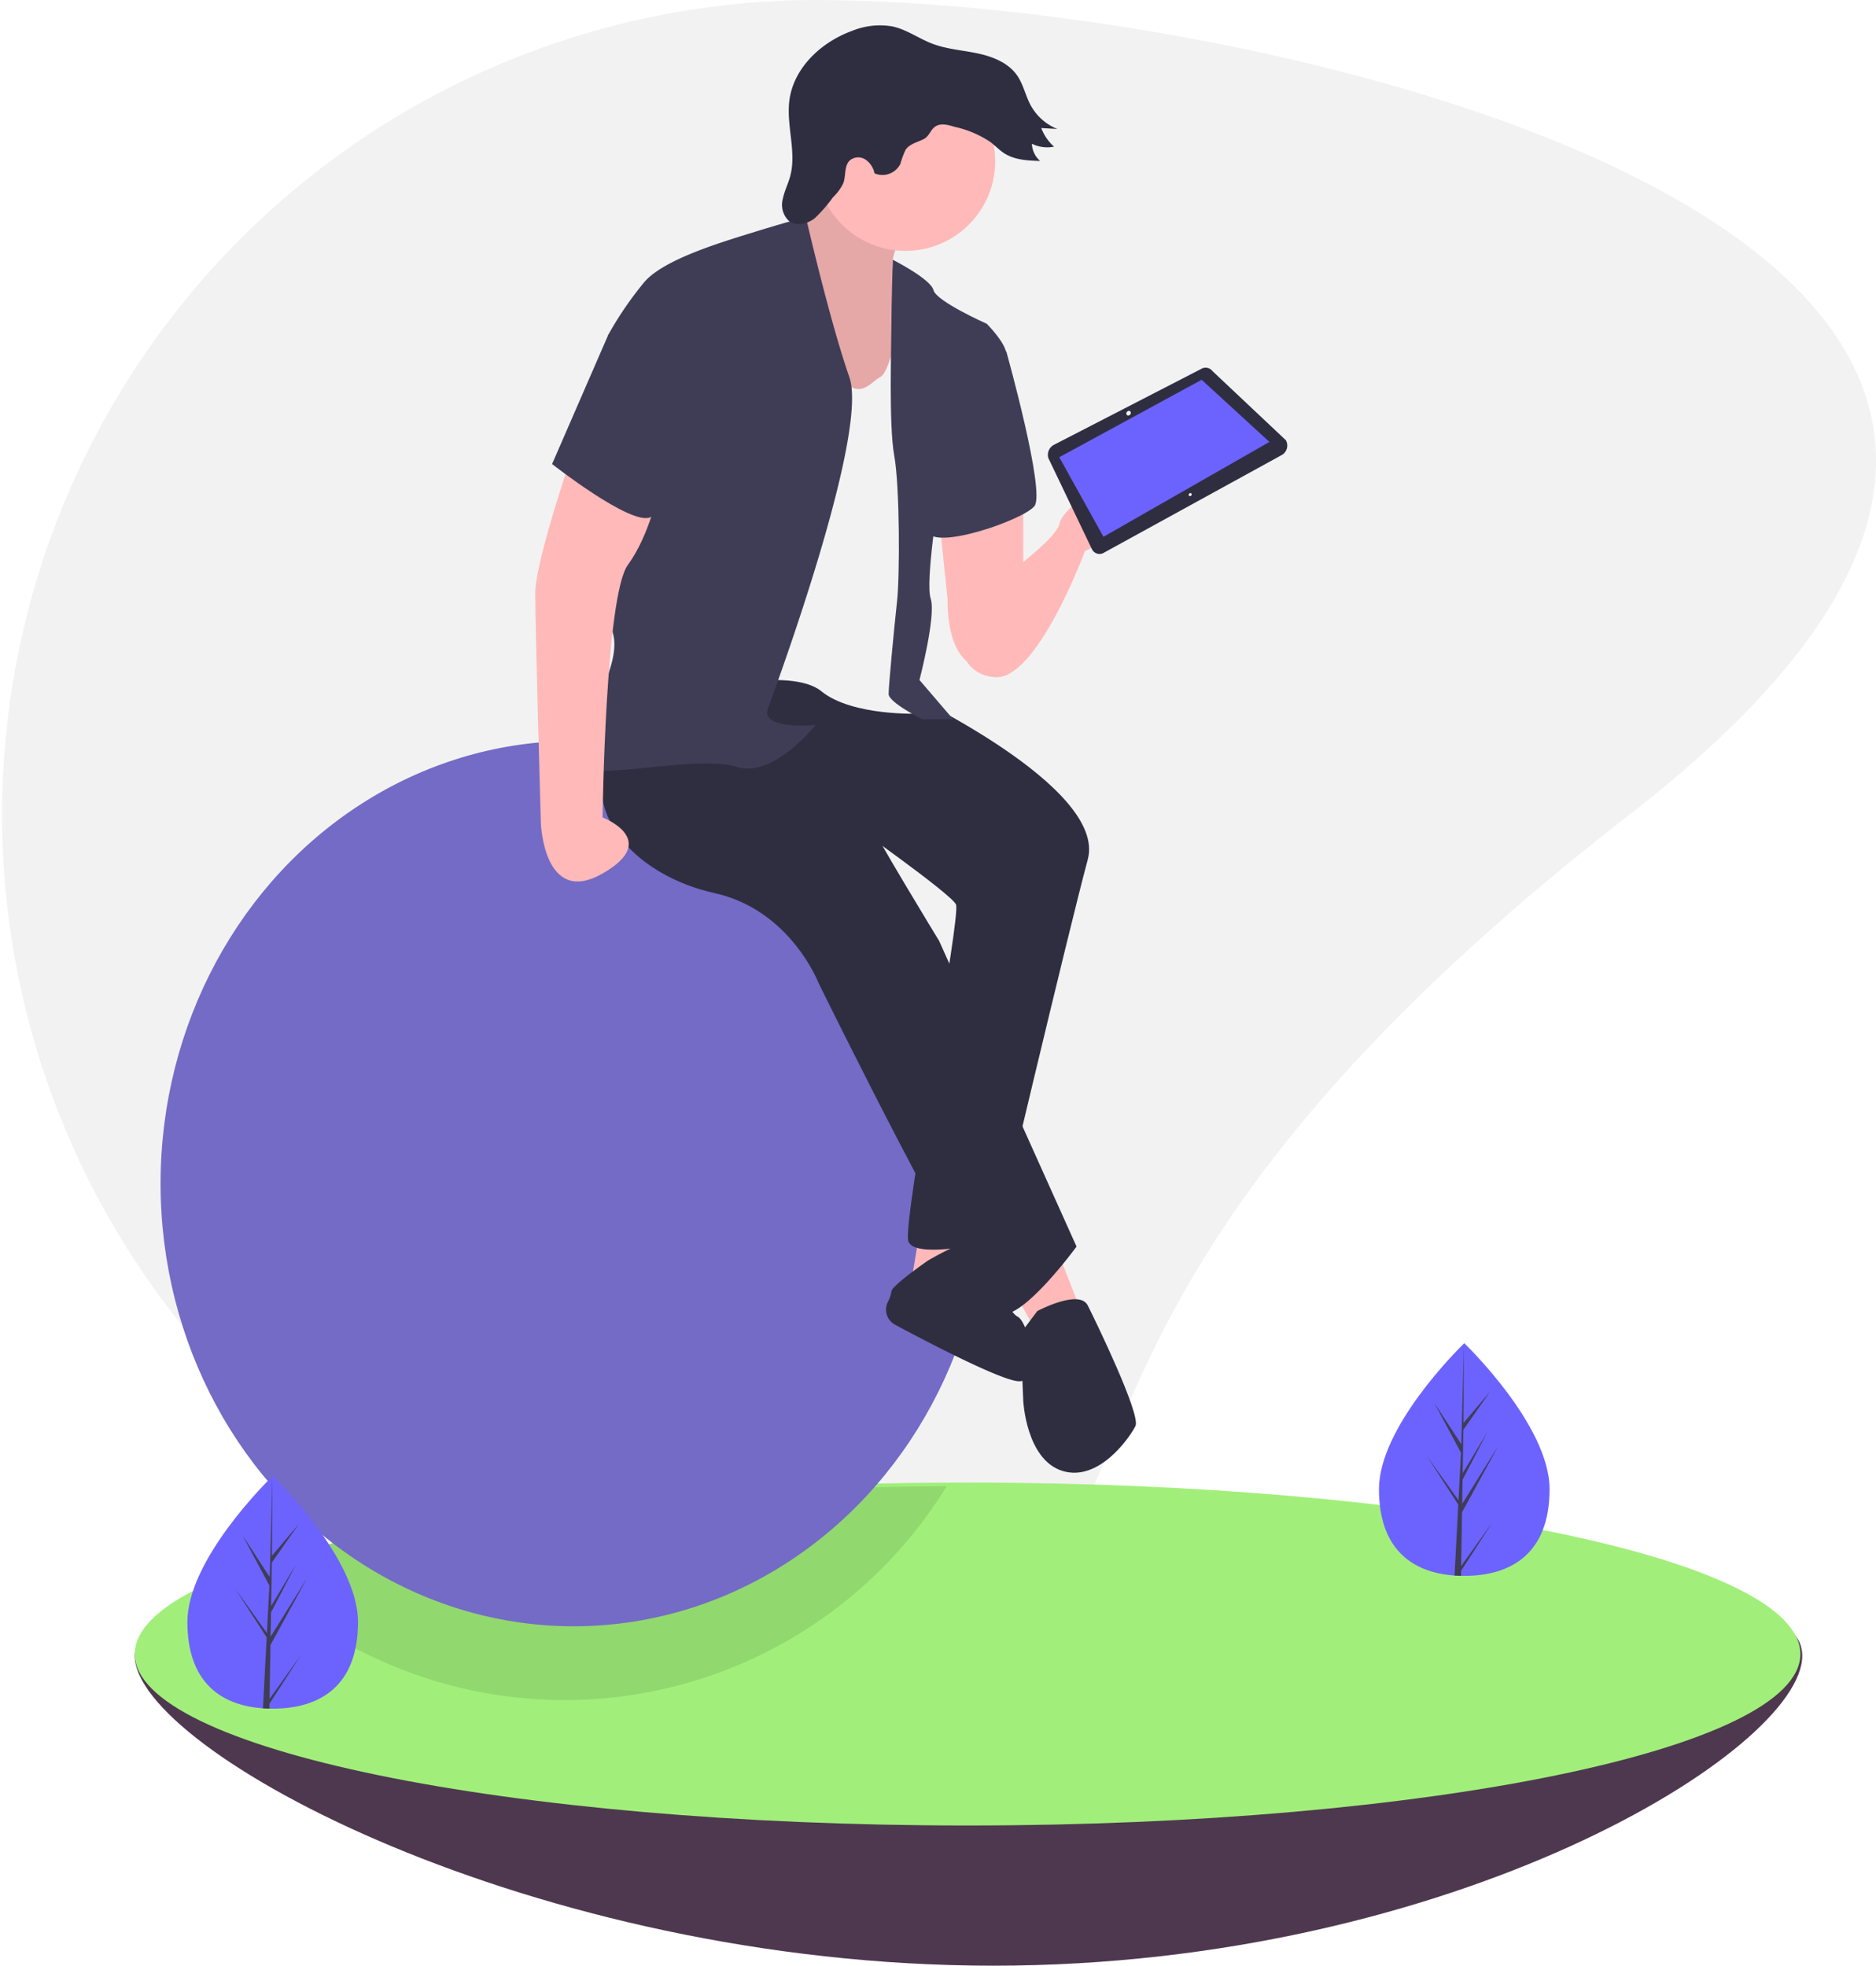
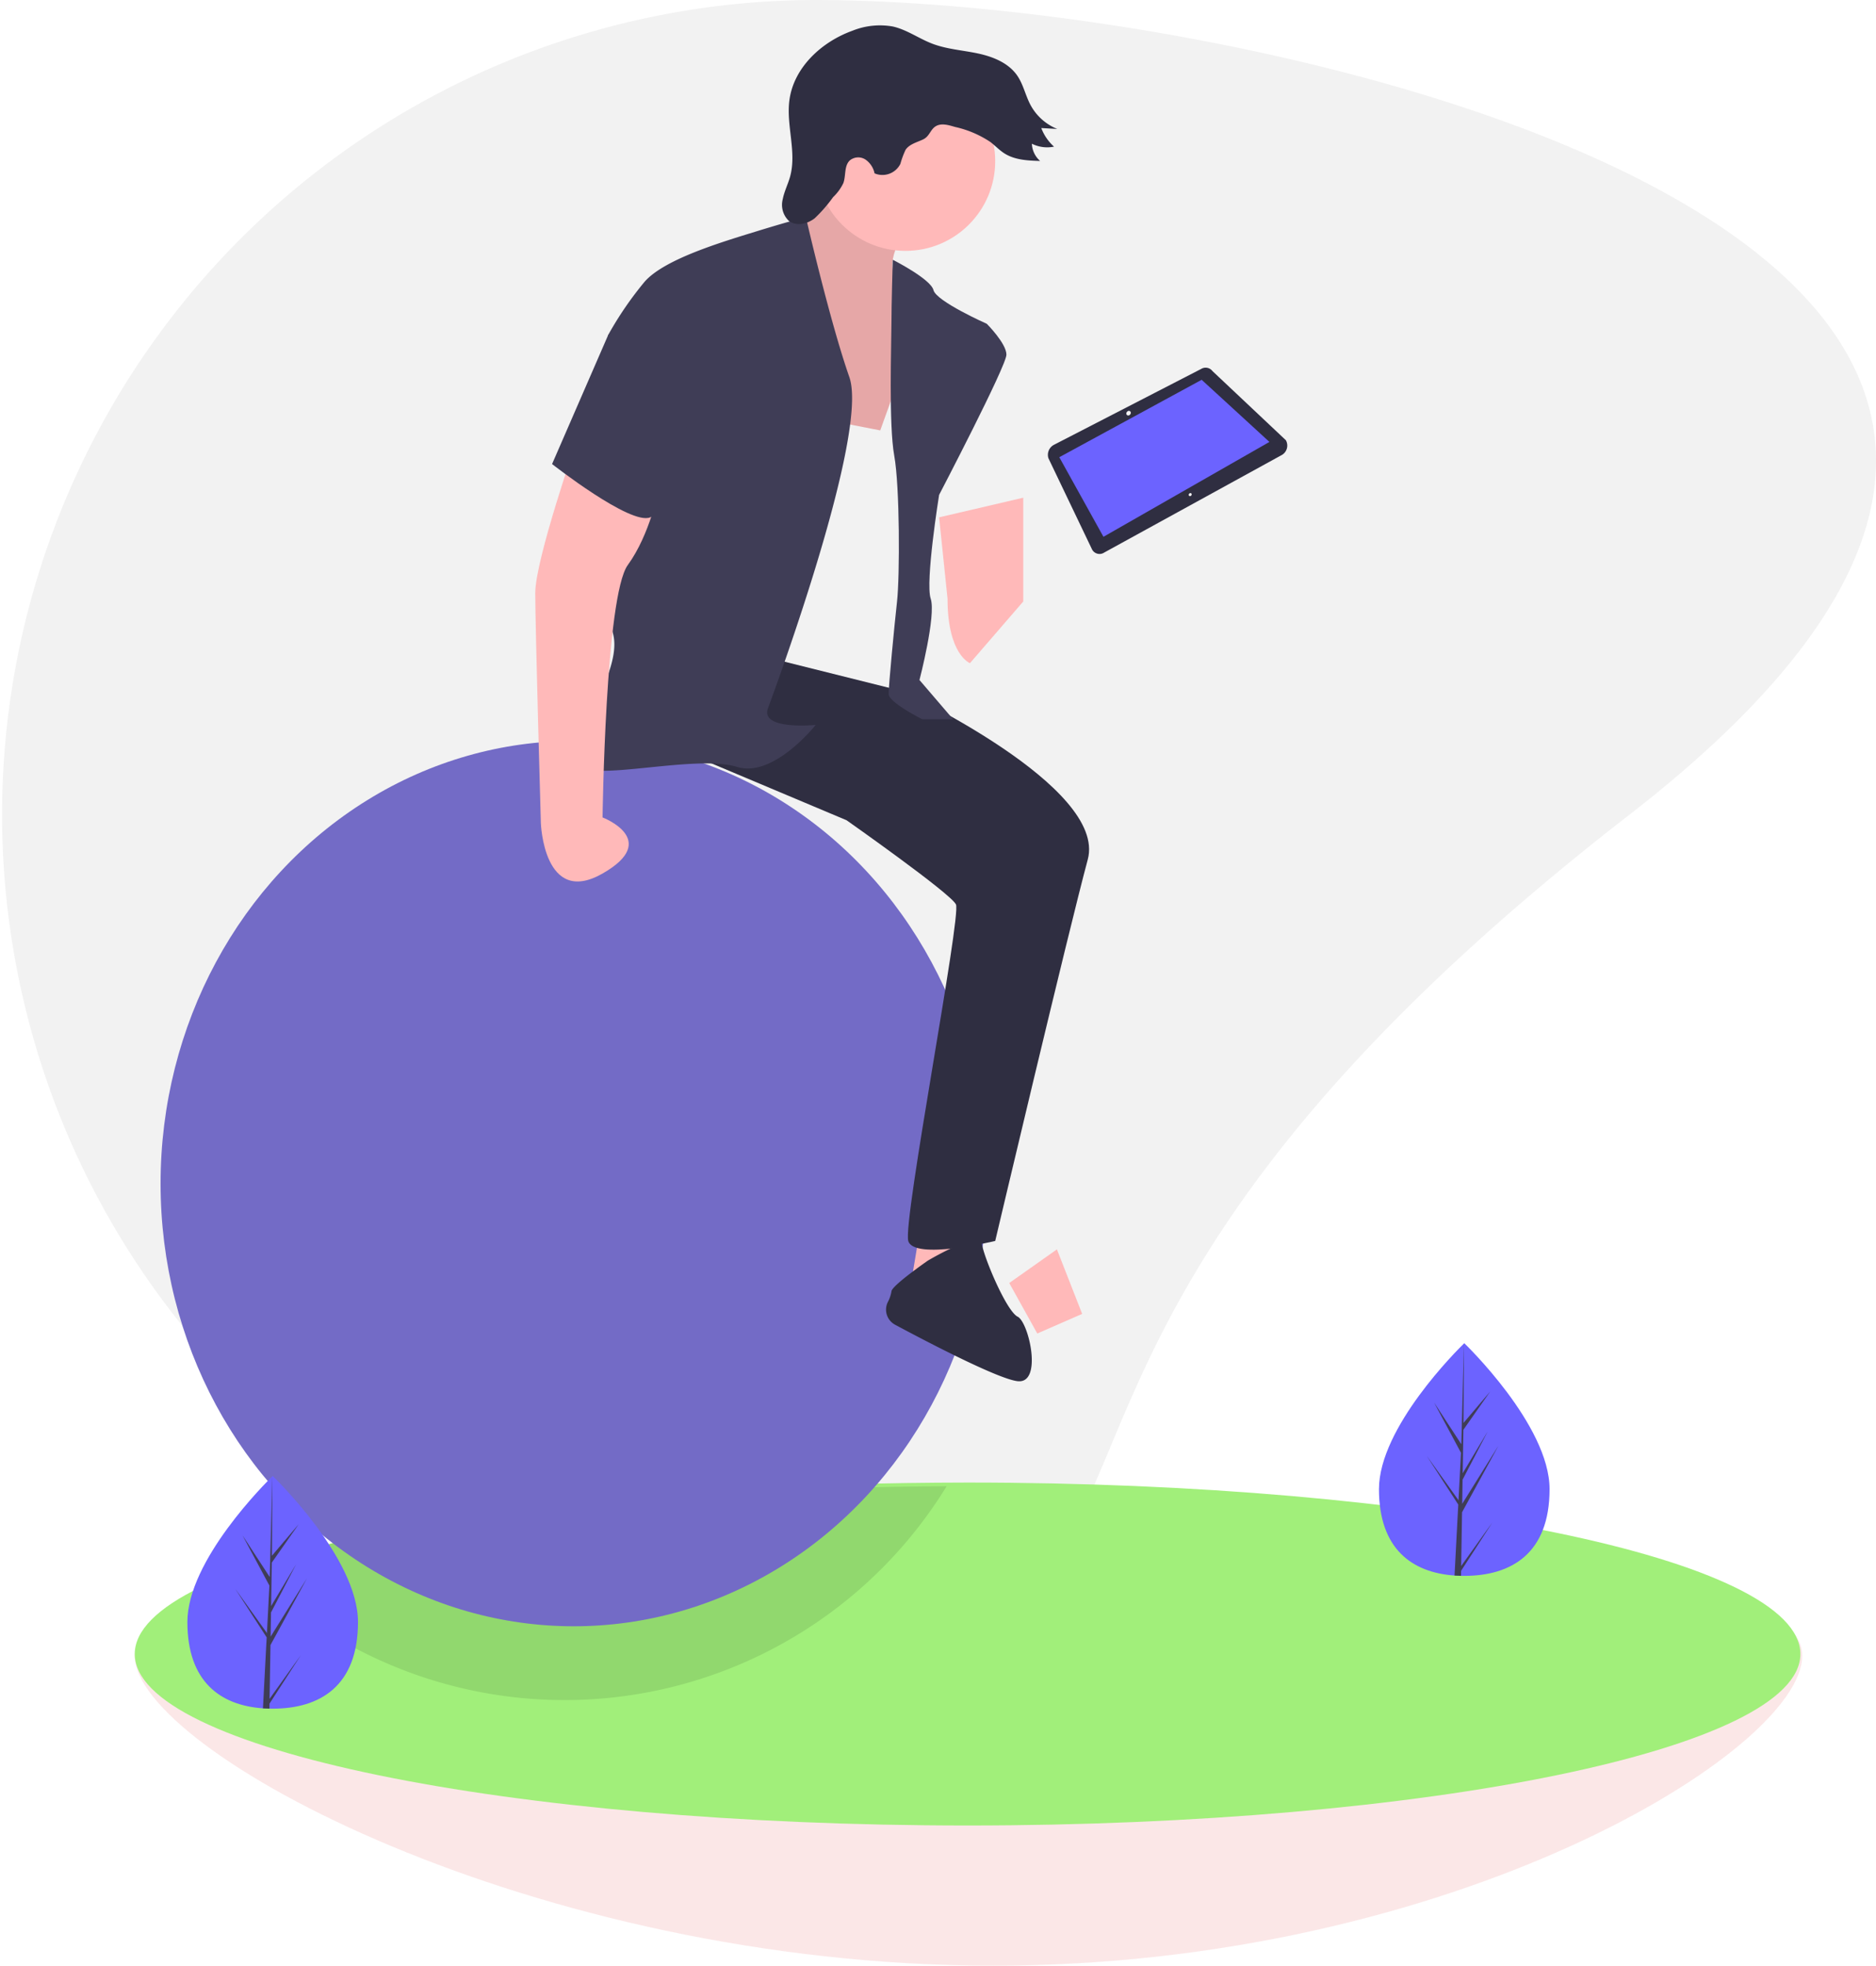
<svg xmlns="http://www.w3.org/2000/svg" width="348" height="364.643" viewBox="0 0 348 364.643">
  <g id="proactive2" transform="translate(0)">
    <path id="Path_1918" data-name="Path 1918" d="M306.5,219.023C170.128,324.7,238.836,370.154,155.369,370.154a151.131,151.131,0,0,1,0-302.261C238.836,67.893,442.872,113.35,306.5,219.023Z" transform="translate(-4.238 -67.892)" fill="#f2f2f2" />
-     <path id="Path_1919" data-name="Path 1919" d="M350.081,512.221c0,17.563-64.718,57.484-150.04,57.484S40.762,529.784,40.762,512.221c0-4.393,7.244,1.062,15.055-2.737,22.74-11.081,76.963-2.913,138.506-3.369q2.848-.026,5.717-.026C285.363,506.089,350.081,494.657,350.081,512.221Z" transform="translate(-15.767 -205.061)" fill="#3f3d56" />
    <path id="Path_1920" data-name="Path 1920" d="M350.081,512.221c0,17.563-64.718,57.484-150.04,57.484S40.762,529.784,40.762,512.221c0-4.393,7.244,1.062,15.055-2.737,22.74-11.081,76.963-2.913,138.506-3.369q2.848-.026,5.717-.026C285.363,506.089,350.081,494.657,350.081,512.221Z" transform="translate(-15.767 -205.061)" fill="#d20a0a" opacity="0.1" />
    <path id="Path_1921" data-name="Path 1921" d="M349.739,501.584c0,17.563-69.166,31.808-154.489,31.808S40.762,519.147,40.762,501.584c0-4.393,4.317-8.571,12.128-12.371,22.74-11.081,75.1-18.956,136.643-19.411q2.848-.026,5.717-.026C280.573,469.775,349.739,484.02,349.739,501.584Z" transform="translate(-15.767 -194.753)" fill="#a1ef7a" />
    <path id="Path_1922" data-name="Path 1922" d="M201.093,470.766A83.144,83.144,0,0,1,71.562,486.218C93.119,477.4,142.753,471.129,201.093,470.766Z" transform="translate(-25.49 -195.065)" opacity="0.1" />
    <ellipse id="Ellipse_221" data-name="Ellipse 221" cx="76.645" cy="82.12" rx="76.645" ry="82.12" transform="translate(29.785 137.444)" fill="#736bc6" />
    <path id="Path_1923" data-name="Path 1923" d="M274.41,202.806v19.251L264.525,233.5s-4.162-1.561-4.162-11.967L258.8,206.448Z" transform="translate(-84.595 -110.48)" fill="#ffb9b9" />
-     <path id="Path_1924" data-name="Path 1924" d="M266.264,218.1s16.129-10.926,16.649-14.568,23.413-20.291,19.771-9.886S287.6,208.736,287.6,208.736s-8.845,23.933-16.649,23.413S263.143,221.743,266.264,218.1Z" transform="translate(-86.335 -106.523)" fill="#ffb9b9" />
    <path id="Path_1925" data-name="Path 1925" d="M248.521,334.109l-1.561,9.366,8.325-2.082v-7.284Z" transform="translate(-77.956 -105.466)" fill="#ffb9b9" />
    <path id="Path_1926" data-name="Path 1926" d="M252.179,407.859s9.622-5.7,10.014-3.11,4.555,12.476,6.636,13.516,4.683,12.487,0,11.967c-3.627-.4-16.929-7.36-22.743-10.477a3.177,3.177,0,0,1-1.366-4.152,6.555,6.555,0,0,0,.7-2.02C245.415,412.541,252.179,407.859,252.179,407.859Z" transform="translate(-80.053 -174.013)" fill="#2f2e41" />
    <path id="Path_1927" data-name="Path 1927" d="M225.878,251.426s37.981,17.69,34.339,31.217-17.169,70.76-17.169,70.76-15.088,3.642-16.129,0,9.886-60.354,8.845-62.435-20.291-15.609-20.291-15.609L175.93,258.71,192.579,243.1Z" transform="translate(-58.435 -123.199)" fill="#2f2e41" />
    <path id="Path_1928" data-name="Path 1928" d="M282.415,338.671l4.683,11.967-8.325,3.642-5.2-9.365Z" transform="translate(-86.356 -106.906)" fill="#ffb9b9" />
    <path id="Path_1929" data-name="Path 1929" d="M238.878,123.475s-4.683,6.244-1.041,9.365,1.041,14.568,1.041,14.568L234.2,160.416l-18.731-3.642V135.441l1.041-10.406s9.365-8.845,10.406-15.609S238.878,123.475,238.878,123.475Z" transform="translate(-70.915 -80.576)" fill="#ffb9b9" />
    <path id="Path_1930" data-name="Path 1930" d="M238.878,123.475s-4.683,6.244-1.041,9.365,1.041,14.568,1.041,14.568L234.2,160.416l-18.731-3.642V135.441l1.041-10.406s9.365-8.845,10.406-15.609S238.878,123.475,238.878,123.475Z" transform="translate(-70.915 -80.576)" opacity="0.1" />
-     <path id="Path_1931" data-name="Path 1931" d="M192.411,249.184s24.454,27.055,24.454,28.1,13.007,22.373,13.007,22.373l25.494,56.712s-9.886,13.528-14.048,12.487S207.5,307.457,207.5,307.457s-5.2-13.528-19.251-16.649-24.974-14.048-19.771-26.535S192.411,249.184,192.411,249.184Z" transform="translate(-55.666 -125.12)" fill="#2f2e41" />
    <circle id="Ellipse_222" data-name="Ellipse 222" cx="16.649" cy="16.649" r="16.649" transform="translate(151.313 13.242)" fill="#ffb9b9" />
-     <path id="Path_1932" data-name="Path 1932" d="M230.917,149.666s-2.081,11.967-4.162,13.007-3.642,4.683-8.325-.52-8.845-15.609-8.845-15.609l-16.129,19.771-1.56,54.631s18.21-4.683,23.933,0,18.21,4.162,18.21,4.162l-2.6-10.406,2.081-17.69L233,180.884l-.52-11.446Z" transform="translate(-63.475 -92.72)" fill="#f2f2f2" />
    <path id="Path_1933" data-name="Path 1933" d="M245.884,138.309s7.036,3.555,7.556,5.636,9.886,6.243,9.886,6.243,3.642,3.642,3.642,5.723-12.487,26.015-12.487,26.015-2.6,16.129-1.561,19.251-2.081,15.088-2.081,15.088l6.243,7.284h-5.723s-6.243-3.122-6.243-4.683,1.041-12.487,1.561-17.17.52-21.332-.52-27.055-.52-20.812-.52-24.454S245.884,138.309,245.884,138.309Z" transform="translate(-80.275 -90.12)" fill="#3f3d56" />
    <path id="Path_1934" data-name="Path 1934" d="M203.014,126.765s-2.341.529-9.105,2.61-17.17,5.2-20.812,9.365a64.5,64.5,0,0,0-6.764,9.886l2.081,37.461s-4.162,7.8-3.642,11.967,4.683,4.683,1.561,13.528-9.365,16.649-3.642,17.69,20.812-2.6,27.575-.52,14.568-7.8,14.568-7.8-10.406,1.041-8.845-3.122,18.731-50.989,15.088-61.394S203.014,126.765,203.014,126.765Z" transform="translate(-53.521 -86.476)" fill="#3f3d56" />
-     <path id="Path_1935" data-name="Path 1935" d="M267.7,160.23l2.6,2.081s7.284,26.015,5.2,28.616-18.73,8.325-19.771,4.683S267.7,160.23,267.7,160.23Z" transform="translate(-83.608 -97.04)" fill="#3f3d56" />
    <path id="Path_1936" data-name="Path 1936" d="M157.124,186.84s-7.8,22.373-7.8,28.616,1.041,42.664,1.041,42.664.52,15.609,11.446,9.365,0-10.406,0-10.406.52-41.1,4.683-46.826,5.723-14.048,5.723-14.048Z" transform="translate(-50.035 -105.44)" fill="#ffb9b9" />
-     <path id="Path_1937" data-name="Path 1937" d="M283.971,422.274s7.8-4.162,9.365-1.041,9.886,20.291,8.845,22.373-6.764,10.406-13.528,8.325-7.284-13.007-7.284-13.007l-.52-12.487Z" transform="translate(-91.555 -179.063)" fill="#2f2e41" />
+     <path id="Path_1937" data-name="Path 1937" d="M283.971,422.274l-.52-12.487Z" transform="translate(-91.555 -179.063)" fill="#2f2e41" />
    <path id="Path_1938" data-name="Path 1938" d="M242.39,95.934c-1.147.54-2.507.862-3.228,1.905a16.059,16.059,0,0,0-.977,2.631,3.721,3.721,0,0,1-4.787,1.751,4.128,4.128,0,0,0-1.683-2.557,2.452,2.452,0,0,0-2.911.16c-1.072,1.022-.693,2.805-1.193,4.2a8.864,8.864,0,0,1-1.907,2.614,26.9,26.9,0,0,1-3.417,3.924c-1.371,1.069-3.451,1.532-4.814.452a4.111,4.111,0,0,1-1.1-4.02c.278-1.435.968-2.757,1.357-4.166,1.264-4.579-.751-9.469-.128-14.178.8-6.035,5.928-10.8,11.653-12.87a13.633,13.633,0,0,1,7.523-.8c2.618.585,4.855,2.251,7.362,3.2,2.682,1.019,5.6,1.2,8.4,1.794s5.694,1.748,7.323,4.11c1.136,1.647,1.526,3.693,2.468,5.459a9.794,9.794,0,0,0,4.961,4.444l-2.966-.169a8.743,8.743,0,0,0,2.364,3.45,6.343,6.343,0,0,1-4.107-.543,4.464,4.464,0,0,0,1.531,3.2c-2.283-.069-4.69-.174-6.619-1.4-.945-.6-1.715-1.433-2.6-2.112a19.271,19.271,0,0,0-6.538-2.792c-1.2-.345-2.652-.826-3.74-.052C243.705,94.225,243.562,95.382,242.39,95.934Z" transform="translate(-71.167 -70.064)" fill="#2f2e41" />
    <path id="Path_1939" data-name="Path 1939" d="M172.092,149.586l-7.8,6.243-10.406,23.933s14.568,11.446,18.21,9.886,9.885-29.136,9.885-29.136Z" transform="translate(-51.475 -93.68)" fill="#3f3d56" />
    <path id="Path_1940" data-name="Path 1940" d="M331.573,183.818l-32.839,18.038a1.564,1.564,0,0,1-2.3-.678l-8.045-16.815a2.1,2.1,0,0,1,1.076-2.521l27.265-14.053a1.592,1.592,0,0,1,2.086.4l13.619,12.831a2.022,2.022,0,0,1-.863,2.8Z" transform="translate(-93.904 -99.354)" fill="#2f2e41" />
    <path id="Path_1941" data-name="Path 1941" d="M326.118,114.476l-30.786,17.6-8.193-14.765,26.41-14.362Z" transform="translate(-90.64 -32.496)" fill="#6c63ff" />
    <ellipse id="Ellipse_223" data-name="Ellipse 223" cx="0.453" cy="0.386" rx="0.453" ry="0.386" transform="translate(208.765 76.747) rotate(-50.158)" fill="#f2f2f2" />
    <ellipse id="Ellipse_224" data-name="Ellipse 224" cx="0.302" cy="0.258" rx="0.302" ry="0.258" transform="translate(220.392 91.82) rotate(-50.158)" fill="#f2f2f2" />
    <path id="Path_1942" data-name="Path 1942" d="M86.677,495.082c0,11.919-7.085,16.08-15.825,16.08-.2,0-.4,0-.606-.007-.4-.009-.807-.028-1.2-.055-7.889-.558-14.016-4.933-14.016-16.018,0-11.469,14.656-25.943,15.76-27.016h0l.064-.063S86.677,483.165,86.677,495.082Z" transform="translate(-20.27 -194.193)" fill="#6c63ff" />
    <path id="Path_1943" data-name="Path 1943" d="M74.375,509.339l5.788-8.087-5.8,8.975-.015.928c-.4-.009-.807-.028-1.2-.055l.623-11.923,0-.093.01-.016.06-1.127-5.817-9,5.835,8.152.015.239.47-9.009-4.98-9.3,5.041,7.717.491-18.679v0l-.082,14.729,4.958-5.839-4.978,7.108-.131,8.066,4.63-7.742-4.649,8.929-.073,4.485,6.719-10.776-6.745,12.34Z" transform="translate(-24.37 -194.193)" fill="#3f3d56" />
    <path id="Path_1944" data-name="Path 1944" d="M409.677,459.082c0,11.919-7.085,16.08-15.825,16.08-.2,0-.4,0-.606-.007-.4-.009-.807-.028-1.2-.055-7.889-.558-14.016-4.933-14.016-16.018,0-11.469,14.656-25.943,15.76-27.016h0l.064-.063S409.677,447.165,409.677,459.082Z" transform="translate(-122.23 -182.829)" fill="#6c63ff" />
    <path id="Path_1945" data-name="Path 1945" d="M397.375,473.339l5.788-8.087-5.8,8.975-.015.928c-.4-.009-.807-.028-1.2-.055l.623-11.923,0-.093.01-.016.06-1.127-5.818-9,5.835,8.152.015.239.47-9.009-4.98-9.3,5.041,7.717.491-18.679,0-.064v.063l-.082,14.729,4.958-5.839-4.978,7.108-.131,8.066,4.63-7.742-4.649,8.929-.073,4.485,6.719-10.776-6.745,12.34Z" transform="translate(-126.33 -182.829)" fill="#3f3d56" />
  </g>
</svg>